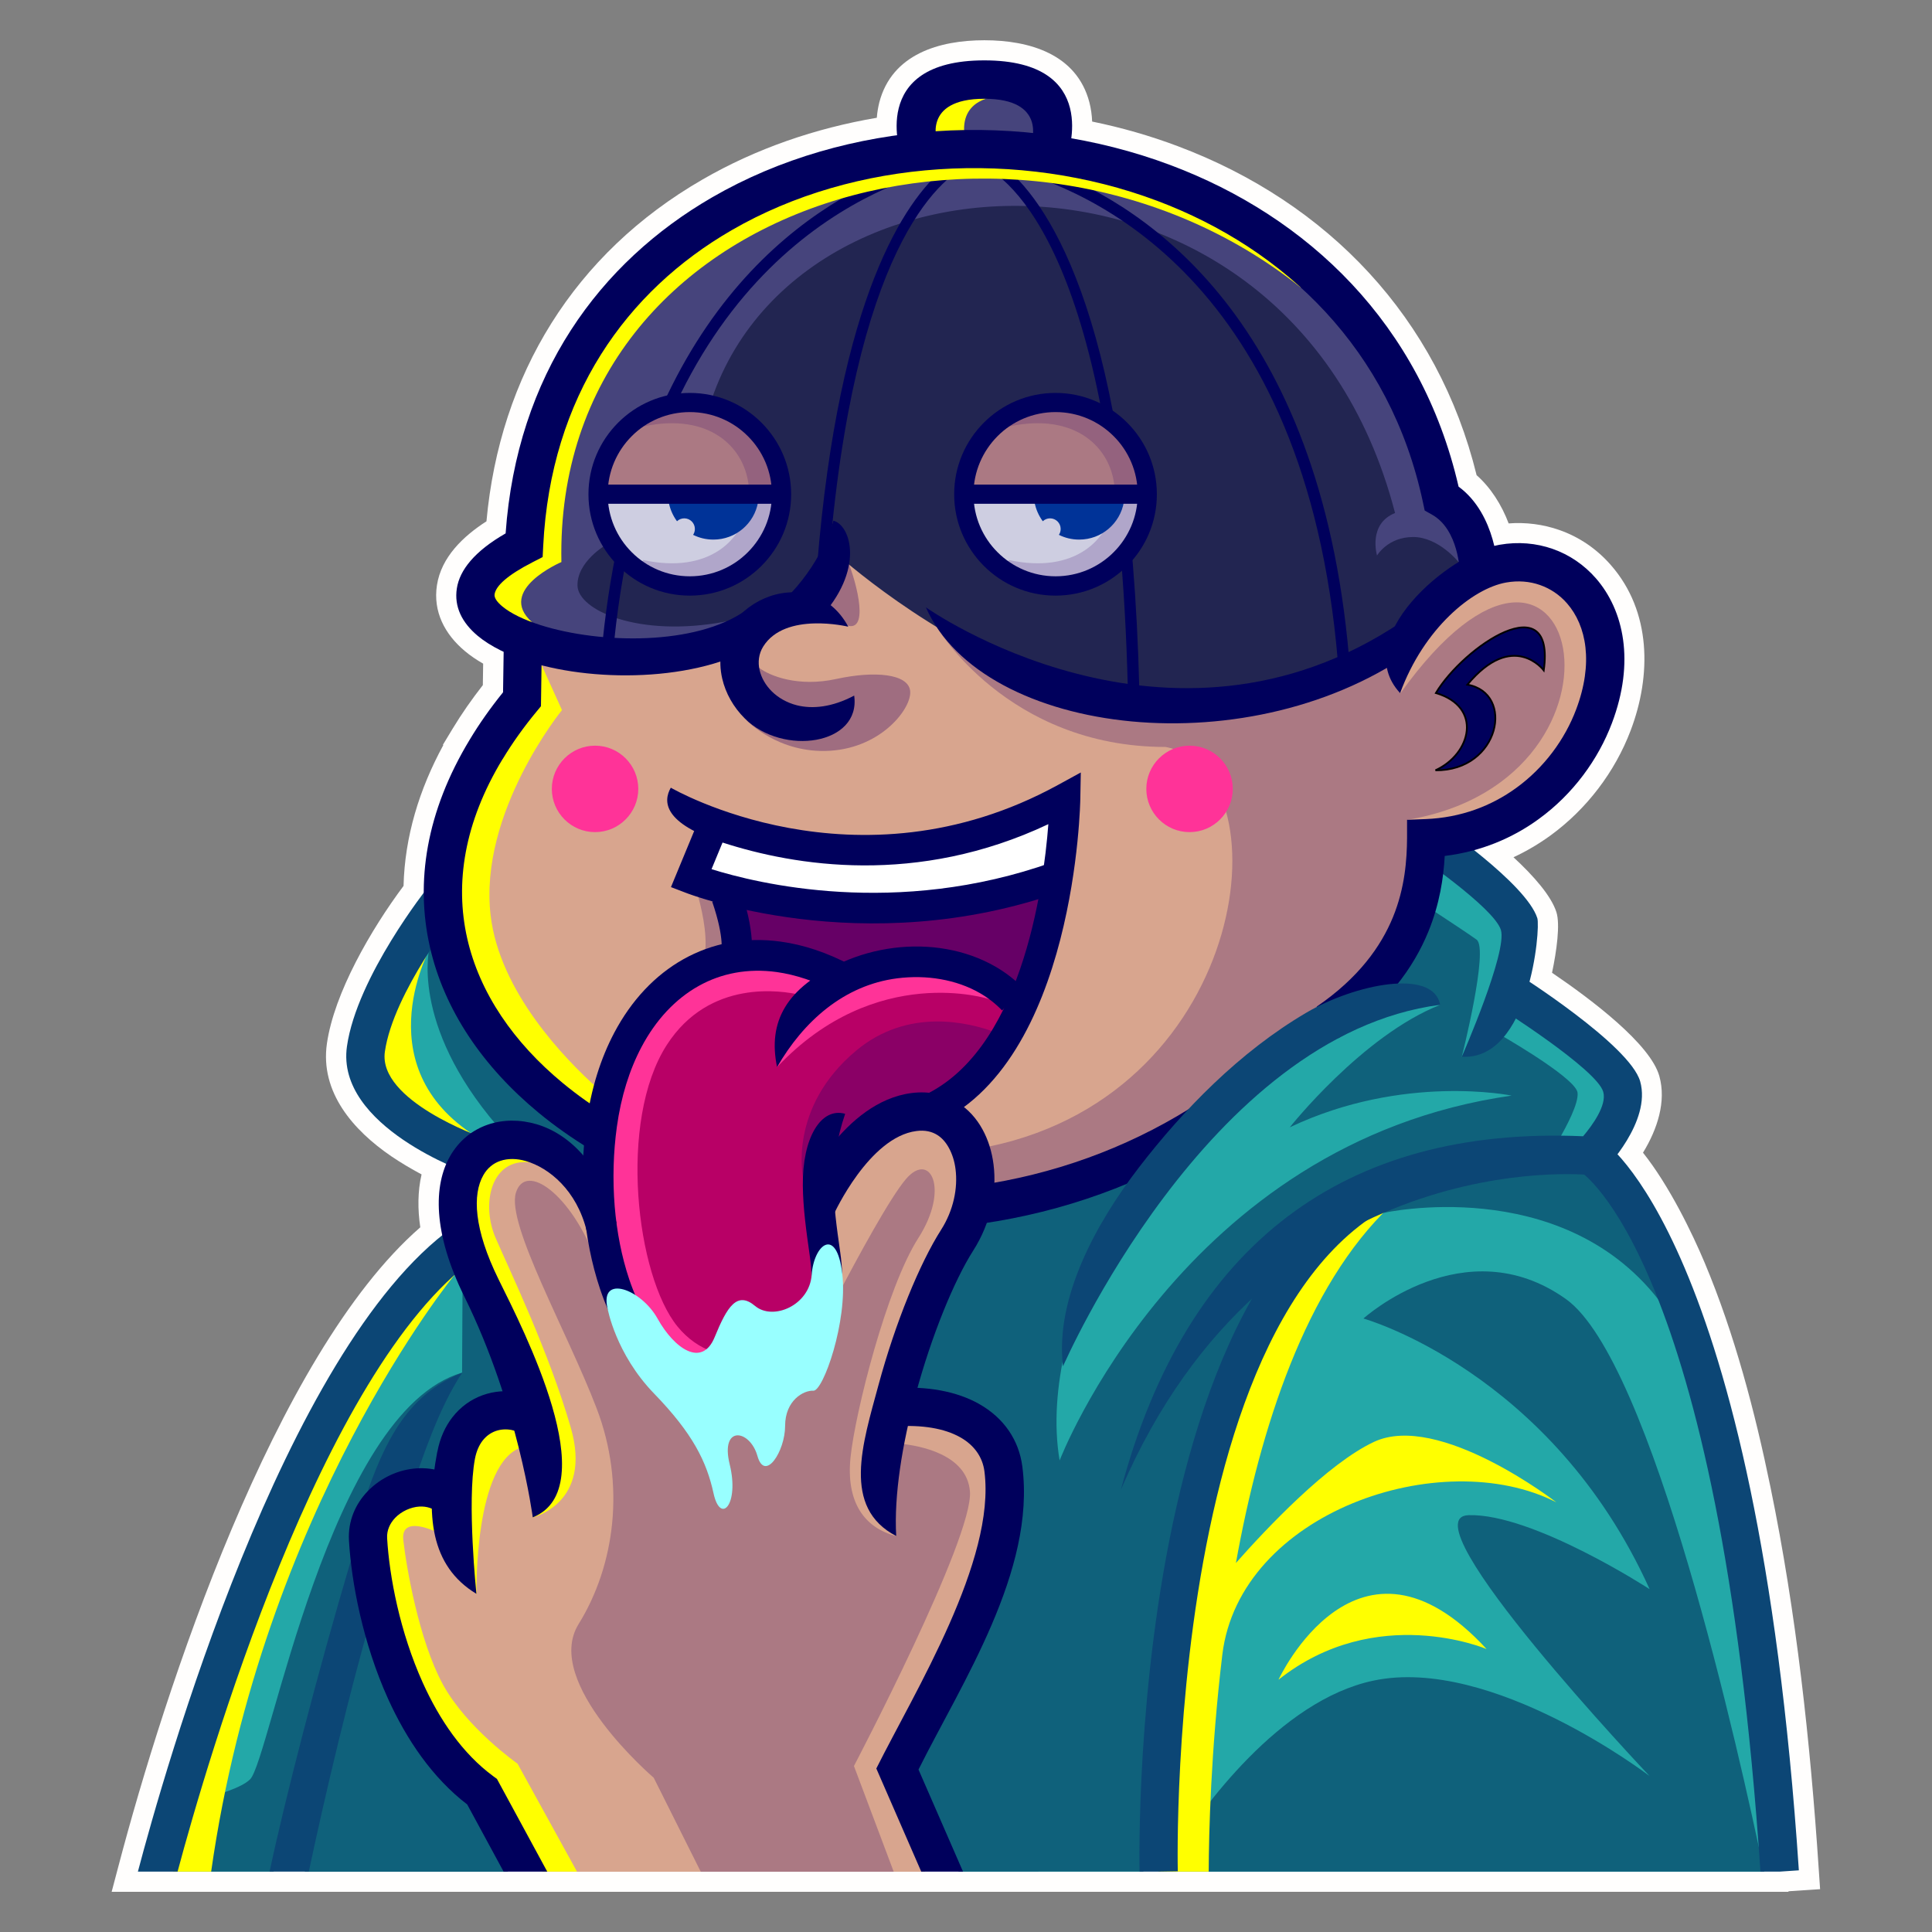
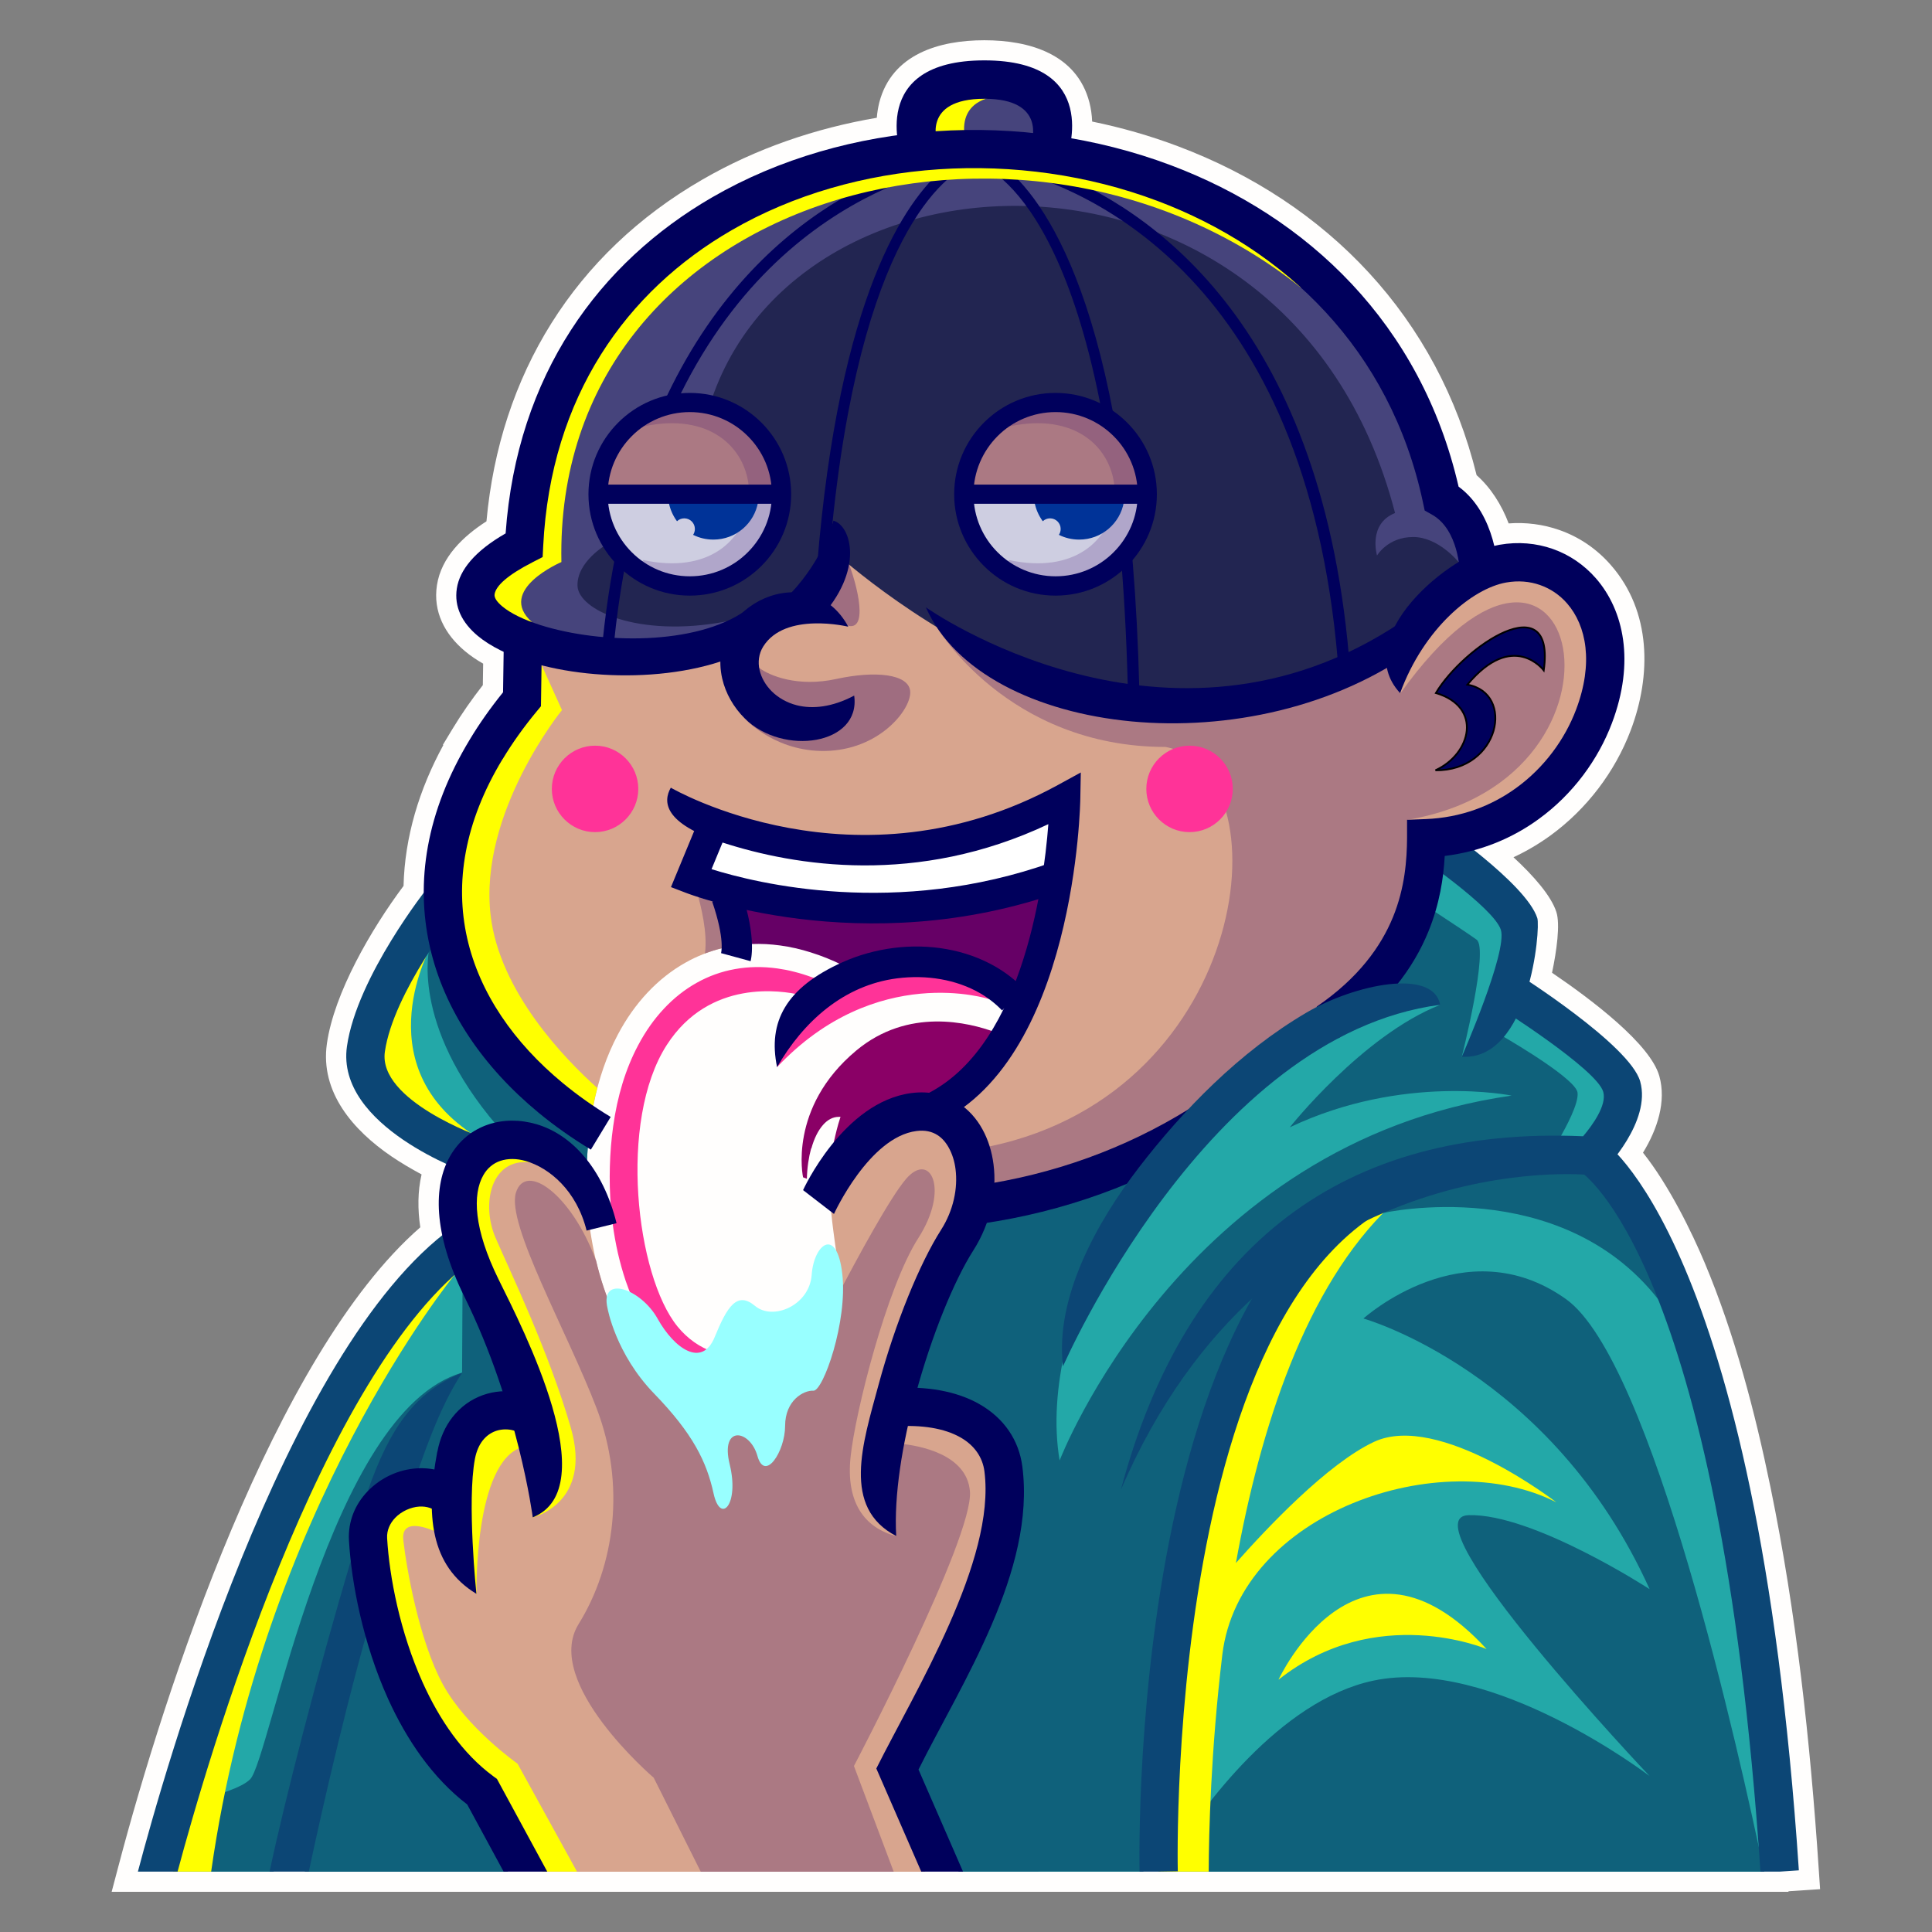
<svg xmlns="http://www.w3.org/2000/svg" id="Layer_2" viewBox="0 0 240 240">
  <rect x="0" y="0" width="240" height="240" fill="#808080" stroke="none" />
  <defs>
    <style>
      .cls-1 {
        fill: #9f6d80;
      }

      .cls-1, .cls-2, .cls-3, .cls-4, .cls-5, .cls-6, .cls-7, .cls-8, .cls-9, .cls-10, .cls-11, .cls-12, .cls-13, .cls-14, .cls-15, .cls-16, .cls-17, .cls-18, .cls-19, .cls-20, .cls-21, .cls-22, .cls-23 {
        fill-rule: evenodd;
      }

      .cls-2 {
        fill: #0f617b;
      }

      .cls-3 {
        fill: #cecee1;
      }

      .cls-4 {
        fill: #d8a58e;
      }

      .cls-5 {
        fill: #0c4675;
      }

      .cls-6 {
        fill: #fffefd;
      }

      .cls-24, .cls-13, .cls-22 {
        fill: #00005c;
      }

      .cls-7 {
        fill: #003398;
      }

      .cls-8 {
        fill: #fff;
      }

      .cls-9 {
        fill: #23a8a8;
      }

      .cls-10 {
        fill: #606;
      }

      .cls-11 {
        fill: #222551;
      }

      .cls-12 {
        fill: #b80066;
      }

      .cls-13 {
        stroke: #000;
        stroke-miterlimit: 22.93;
        stroke-width: .22px;
      }

      .cls-14 {
        fill: #8a0066;
      }

      .cls-15 {
        fill: #b0a6ca;
      }

      .cls-16 {
        fill: #94627e;
      }

      .cls-17 {
        fill: #98ffff;
      }

      .cls-18 {
        fill: #ab7983;
      }

      .cls-19 {
        fill: #ff3398;
      }

      .cls-20 {
        fill: #8447c3;
      }

      .cls-21 {
        fill: #46447c;
      }

      .cls-23 {
        fill: #ff0;
      }
    </style>
  </defs>
  <path class="cls-6" d="M108.92,14.63c.05-.66.16-1.3.31-1.91,1.57-6.02,7.48-7.72,13.05-7.72s11.48,1.7,13.05,7.72c.19.75.31,1.55.34,2.38,3.62.74,7.19,1.76,10.64,3.06,18.66,7.01,32.33,21.35,37.12,40.87,1.76,1.55,3.11,3.69,3.98,5.99,2.13-.16,4.28.11,6.3.82,2.49.87,4.68,2.38,6.41,4.37,5.02,5.74,5.04,13.69,2.45,20.52-1.96,5.18-5.49,9.8-9.97,13.06-1.45,1.05-2.99,1.96-4.59,2.7,2.51,2.32,4.68,4.79,5.33,6.81.49,1.52.03,4.84-.54,7.54,4.98,3.38,12.22,8.87,13.33,12.84.88,3.14-.24,6.59-2.03,9.51,3.28,4.12,6.11,9.99,7.66,13.67,3.72,8.86,6.25,18.51,8.18,27.9,3.2,15.55,4.94,31.6,5.99,47.43l.17,2.49-3.93.26v.07s-208.3,0-208.3,0l.83-3.14c5.73-21.78,19.32-63.57,37.51-79.41-.33-2.22-.33-4.46.16-6.57-1.33-.71-2.62-1.48-3.77-2.26-4.68-3.2-8.86-7.92-7.99-13.99.9-6.28,5.48-14.18,9.52-19.59.15-6.1,1.95-12,4.94-17.49l-.05-.04,1.19-1.97c1.14-1.89,2.41-3.7,3.77-5.44l.04-2.67c-.81-.46-1.58-.98-2.27-1.56-2.49-2.08-3.98-4.9-3.47-8.19.54-3.49,3.27-6.08,6.15-7.93,1.66-18.2,10.91-33.26,26.82-42.45,6.67-3.86,14.08-6.39,21.67-7.68Z" />
  <g>
    <path class="cls-4" d="M56.1,216.12c-1.58-2.09-2.9-4.43-4-6.86-1.31-2.91-2.3-5.93-3.02-8.82-.85-3.45-1.31-6.71-1.47-9.32-.03-.55.06-1.06.25-1.54.2-.5.5-.96.88-1.36.21-.22.45-.42.7-.6.26-.18.54-.34.83-.48.29-.13.59-.24.89-.32.3-.08.6-.13.9-.15.31-.02.61,0,.91.05.29.05.58.13.86.25l.28.12v.3c.07,2.21.46,4.21,1.31,5.93.71,1.45,1.76,2.7,3.19,3.74-.26-2.9-.92-11.48-.08-15.92.09-.49.23-.94.4-1.33.18-.43.4-.8.64-1.12.25-.32.53-.59.83-.81.31-.23.66-.41,1.01-.54.34-.13.71-.2,1.08-.23.37-.03.75,0,1.12.07.14.03.27.06.41.1l.26.08.07.26c.57,2.11,1.02,4.02,1.36,5.63.45,2.13.72,3.72.85,4.55,4.78-2.58,2.56-11.18-.4-18.55-1.51-3.76-3.22-7.21-4.32-9.42l-.32-.65c-1.49-3.01-2.31-5.57-2.63-7.7-.36-2.47-.04-4.37.72-5.72.28-.49.62-.9,1.01-1.22.41-.34.87-.6,1.36-.77.52-.18,1.08-.26,1.67-.26.58,0,1.19.1,1.79.27,1.66.49,3.47,1.58,4.98,3.31,1.26,1.44,2.31,3.32,2.89,5.68v.05c.19,1.25.42,2.48.7,3.7.28,1.19.61,2.36.99,3.49,1.22,3.62,2.93,6.5,4.9,8.68,2.17,2.4,4.67,3.96,7.21,4.75,1.12.35,2.25.55,3.36.6,1.13.06,2.24-.04,3.32-.27,1.09-.24,2.14-.62,3.12-1.13.97-.51,1.88-1.16,2.7-1.93,1.72-1.61,3.07-3.78,3.84-6.44.7-2.46.91-5.34.45-8.6l-.03-.21c-.11-.81-.23-1.6-.34-2.48-.11-.82-.2-1.63-.28-2.44v-.13s.05-.12.05-.12c.52-1.06,2.37-4.6,5.01-7.21,1.56-1.55,3.41-2.78,5.45-3.04.56-.07,1.09-.06,1.56.03.51.1.96.28,1.36.54.32.2.61.46.87.75.27.3.5.64.71,1.01.22.41.41.85.56,1.33.15.47.26.97.32,1.49.16,1.26.09,2.64-.24,4.02-.31,1.3-.85,2.6-1.63,3.83-1.32,2.07-2.75,4.98-4.12,8.37-1.32,3.27-2.57,6.97-3.6,10.77l-.34,1.25c-1.77,6.46-3.61,13.21,1.57,16.54-.05-1.7.04-3.53.24-5.44.25-2.4.69-4.94,1.26-7.48l.08-.38h.38c1.37,0,2.6.13,3.7.36,1.15.25,2.15.62,3,1.08.95.53,1.7,1.2,2.25,1.96.57.8.92,1.7,1.04,2.66,1.21,9.38-5.62,22.27-10.73,31.91-.97,1.84-1.88,3.55-2.65,5.08l5.58,12.79h-47.52l-6.07-11.2-.35-.26c-1.86-1.36-3.49-3.04-4.91-4.93Z" />
    <path class="cls-23" d="M56.1,216.12c-1.58-2.09-2.9-4.43-4-6.86-1.31-2.91-2.3-5.93-3.02-8.82-.85-3.45-1.31-6.71-1.47-9.32-.03-.55.06-1.06.25-1.54.2-.5.5-.96.88-1.36.21-.22.45-.42.7-.6.26-.18.54-.34.83-.48.29-.13.59-.24.89-.32.3-.08.6-.13.9-.15.31-.02.61,0,.91.05.29.05.58.13.86.25l.28.12v.3c.04,1.06.14,2.07.34,3.03,0,0-4.72-2.43-4.35.9.37,3.33,1.95,12.5,4.92,17.93,2.97,5.43,9.27,9.84,9.27,9.84l7.38,13.4h-4.24l-6.07-11.2-.35-.26c-1.86-1.36-3.49-3.04-4.91-4.93h0ZM58.58,197.04l.61.97s-.34-16.46,5.72-18.26c-.17-.68-.36-1.4-.56-2.13l-.07-.26-.26-.08c-.14-.04-.28-.07-.41-.1-.37-.07-.75-.09-1.12-.07-.37.03-.73.1-1.08.23-.35.13-.69.31-1.01.54-.3.22-.58.49-.83.81-.25.32-.46.69-.64,1.12-.17.4-.3.84-.4,1.33-.84,4.44-.18,13.02.08,15.92l-.04-.03h0ZM66.47,187.24c-.07.43-.17.85-.29,1.26,0,0,7.46-1.74,4.72-11.17-2.73-9.43-7.49-19.3-9.33-23.54-1.84-4.24-.57-9.92,4.23-9.4.47.05.64-.06.57-.29-.31-.13-.61-.24-.91-.33-.61-.18-1.21-.27-1.79-.27-.59,0-1.15.08-1.67.26-.5.17-.96.43-1.36.77-.39.33-.74.74-1.01,1.22-.77,1.35-1.09,3.25-.72,5.72.31,2.12,1.14,4.69,2.63,7.7l.32.65c1.1,2.21,2.81,5.66,4.32,9.42,2.96,7.37,5.18,15.96.4,18.55l-.09-.55Z" />
    <path class="cls-18" d="M74.03,156.52c.28,1.19.61,2.36.99,3.49,1.22,3.62,2.93,6.5,4.9,8.68,2.17,2.4,4.67,3.96,7.21,4.75,1.12.35,2.25.55,3.36.6,1.13.06,2.24-.04,3.32-.27,1.09-.24,2.14-.62,3.12-1.13.97-.51,1.88-1.16,2.7-1.93,1.72-1.61,3.07-3.78,3.84-6.44.3-1.06.51-2.19.62-3.4,2.48-4.73,6.5-12.15,8.48-14.44,3-3.46,5.42,1.27,1.5,7.38-3.92,6.11-7.84,21.67-8.41,27.2-.58,5.53,1.66,8.78,5.67,9.81,0,0-.22-.56-.52-1.37-.02-1.55.07-3.21.25-4.92.18-1.68.44-3.42.78-5.19,2.29.23,8.28,1.27,8.65,5.93.46,5.76-14.41,34.11-14.41,34.11l4.94,13.13h-23.97l-5.84-11.67s-13.83-11.82-9.34-19.08c4.5-7.26,5.88-17.29,2.25-26.8-3.63-9.51-11.24-22.89-10.03-26.8,1.22-3.91,6.93.28,9.92,8.37Z" />
    <path class="cls-20" d="M181.84,93.24c-.4.65-.92,1.25-1.55,1.78,1.9-.44,3.28-1.53,4.1-2.84.44-.7.72-1.47.84-2.23.11-.75.05-1.48-.17-2.13-.4-1.14-1.34-2.03-2.86-2.29l-.81-.14.53-.63c4.57-5.49,8.04-3.74,9.49-2.52.1-1.39-.08-2.36-.45-2.97-.35-.57-.89-.83-1.56-.85-.75-.02-1.66.23-2.63.69-2.77,1.3-5.94,4.15-7.66,6.73,1.14.42,1.98,1.01,2.57,1.7.71.83,1.03,1.81,1.04,2.81,0,.98-.3,1.98-.86,2.9Z" />
    <path class="cls-4" d="M141.74,141.57c-2.11,1.02-4.25,1.92-6.41,2.7-1.91.69-3.83,1.29-5.77,1.81-1.98.53-3.96.96-5.95,1.31l-.57.1.02-.58c.01-.37,0-.74-.01-1.11-.02-.37-.05-.73-.09-1.09-.1-.77-.26-1.51-.48-2.22-.22-.7-.5-1.36-.83-1.96-.29-.52-.62-1.01-.98-1.45-.36-.44-.76-.83-1.2-1.18l-.48-.39.49-.37c13.76-10.18,14.25-37.41,14.26-37.91l.04-2.46-2.15,1.18c-23.3,12.75-44.75,2.33-48.08.56-.19.49-.26,1.06-.04,1.64.31.82,1.17,1.73,2.95,2.66l.39.2-2.86,6.91c.41.16,1.02.35,1.4.54.18.07,1.32.5,3.28,1.06l1.47.42-1.05.36c.32.97.54,1.81.7,2.53.24,1.08.33,1.89.34,2.46v.39s-.37.09-.37.09c-.8.19-1.59.44-2.37.75-.77.3-1.53.66-2.25,1.07-1.71.96-3.29,2.21-4.7,3.71-1.41,1.5-2.66,3.26-3.7,5.24-.67,1.27-1.27,2.64-1.77,4.09-.5,1.43-.91,2.95-1.23,4.55l-.14.71-.6-.41c-.6-.42-1.18-.83-1.73-1.25-.55-.41-1.1-.85-1.65-1.31-3.13-2.58-5.79-5.47-7.85-8.59-2-3.02-3.43-6.27-4.2-9.69-.8-3.56-.88-7.31-.1-11.21.73-3.68,2.22-7.49,4.57-11.37l.14-.23h0c.57-.93,1.18-1.85,1.85-2.79.71-.99,1.47-1.98,2.29-2.97l.42-.51.08-5.55.59.15c3.36.87,7.3,1.31,11.26,1.23,3.7-.08,7.42-.61,10.69-1.68l.63-.21v.67c-.02.32,0,.66.04,1.01.04.34.09.68.17,1.02.2.86.53,1.71.98,2.5.45.79,1.02,1.54,1.69,2.21,1.55,1.54,3.67,2.39,5.75,2.61,1.41.15,2.8,0,3.97-.43,1.14-.41,2.07-1.08,2.61-2,.32-.55.51-1.2.51-1.95-1.12.53-2.19.86-3.19,1.03-1.33.22-2.55.16-3.63-.11-.65-.16-1.26-.41-1.81-.71-.58-.32-1.09-.71-1.52-1.14-.41-.41-.76-.86-1.04-1.34-.28-.49-.48-1-.6-1.52-.13-.57-.16-1.15-.07-1.71.08-.54.27-1.07.58-1.57,2.25-3.65,7.69-3.26,10.01-2.9-.13-.18-.25-.35-.39-.51-.35-.42-.73-.8-1.13-1.11l-.36-.28.27-.37c1.08-1.47,1.72-2.88,2.05-4.15.35-1.35.34-2.54.11-3.49-.22-.9-.63-1.57-1.1-1.91l-.03-.02c-.44,1.36-1.86,5.05-5.14,8.57l-.14.15h-.2c-1.01.02-2.03.24-2.99.63-.97.39-1.88.95-2.67,1.66l-.05.04c-2.94,1.98-7.08,3.01-11.42,3.29-4.93.32-10.15-.31-14.19-1.58-1.06-.33-2.02-.71-2.85-1.11-.82-.4-1.53-.84-2.09-1.3-.38-.31-.67-.63-.86-.93-.22-.35-.32-.69-.27-1.02.1-.65.58-1.37,1.49-2.14.8-.67,1.95-1.41,3.5-2.2l.98-.5.05-1.1c.45-8.98,2.87-16.69,6.7-23.12,4.19-7.03,10.08-12.52,16.93-16.48,3.82-2.21,7.95-3.95,12.27-5.22,4.41-1.3,9.01-2.1,13.67-2.41,4.65-.31,9.35-.13,13.98.54,4.57.66,9.07,1.8,13.37,3.41,8.34,3.13,15.93,8.07,21.87,14.8,5.43,6.15,9.47,13.81,11.42,22.97l.18.83.75.42c1.03.58,1.77,1.45,2.3,2.4.74,1.32,1.08,2.79,1.24,3.81l.05.31-.27.17c-1.61.99-3.23,2.25-4.64,3.66-1.28,1.28-2.37,2.69-3.12,4.14l-.06.11-.11.07c-25.19,16.27-50.94,2.52-57.3-1.39l.03.04c3.61,6.21,11.55,10.34,20.99,11.86,9.49,1.54,20.46.45,30.09-3.78,1.61-.71,3.19-1.5,4.72-2.39l.58-.34.13.66c.1.52.27,1.03.53,1.52.14.27.31.53.5.79,1.37-3.43,3.3-6.29,5.38-8.46,2.62-2.74,5.51-4.41,7.87-4.82.77-.14,1.53-.17,2.26-.12.75.06,1.48.21,2.17.45.68.24,1.33.57,1.93.98.59.41,1.14.89,1.63,1.45,1.33,1.52,2.22,3.59,2.43,6.08.19,2.22-.16,4.78-1.23,7.58-.73,1.92-1.76,3.8-3.09,5.53-1.26,1.64-2.77,3.15-4.52,4.42-1.62,1.18-3.44,2.15-5.45,2.84-1.87.64-3.9,1.04-6.09,1.12l-1.82.07v1.82c-.02,1.34-.08,2.9-.33,4.58-.25,1.69-.69,3.52-1.46,5.4-.76,1.87-1.86,3.81-3.43,5.73-1.48,1.82-3.39,3.62-5.83,5.34l.05.08-1.12.58-.61.35c-2.6,1.52-5.07,3.28-7.41,5.19-2.58,2.11-4.98,4.4-7.21,6.78l-.04.04-.06.03c-2,1.23-4.03,2.34-6.09,3.33Z" />
    <path class="cls-23" d="M74.19,135.17c-.17.65-.32,1.32-.46,2.01l-.14.71-.6-.41c-.6-.42-1.18-.83-1.73-1.25-.55-.41-1.1-.85-1.65-1.31-3.13-2.58-5.79-5.47-7.85-8.59-2-3.02-3.43-6.27-4.2-9.69-.8-3.56-.88-7.31-.1-11.21.73-3.68,2.22-7.49,4.57-11.37l.14-.23h0c.57-.93,1.18-1.85,1.85-2.79.71-.99,1.47-1.98,2.29-2.97l.42-.51.07-4.82.48-.12,2.53,5.59s-10.38,12.74-8.86,25.53c1.12,9.43,9.13,17.73,13.26,21.43Z" />
    <path class="cls-18" d="M141.74,141.57c-2.11,1.02-4.25,1.92-6.41,2.7-1.91.69-3.83,1.29-5.77,1.81-1.98.53-3.96.96-5.95,1.31l-.57.1.02-.58c.01-.37,0-.74-.01-1.11-.02-.37-.05-.73-.09-1.09-.05-.36-.11-.71-.18-1.06l.17-1.24c32.68-6.86,36.81-46.87,21.83-49.62-19.69,0-28.45-14.95-28.45-14.95.25.09.49.16.74.24,3.9,5.53,11.4,9.21,20.2,10.63,9.49,1.54,20.46.45,30.09-3.78,1.61-.71,3.19-1.5,4.72-2.39l.58-.34.13.66c.1.52.27,1.03.53,1.52.11.2.23.41.37.61.08.37.18.74.29,1.11,22.05-30.76,31.49,10.62.86,15.74l.54.46h-.06s-.01,1.82-.01,1.82c0,1.34-.07,2.9-.32,4.58-.25,1.69-.69,3.52-1.46,5.4-.76,1.87-1.86,3.81-3.43,5.73-1.48,1.82-3.39,3.62-5.83,5.34l.05.08-1.12.58-.61.35c-2.6,1.52-5.07,3.28-7.41,5.19-2.58,2.11-4.98,4.4-7.21,6.78l-.04.04-.06.03c-2,1.23-4.03,2.34-6.09,3.33h0ZM86.61,110.89c.53.18,1.21.39,2.05.63l1.47.42-1.05.36c.32.97.54,1.81.7,2.53.24,1.08.33,1.89.34,2.46v.39s-.37.09-.37.09c-.74.18-1.46.4-2.18.67.35-2.54-.51-5.96-.97-7.55h0ZM178.98,64.11c-17.67,7.79-40.09,19.18-59.06,14.77,9.71,5.03,31.66,13.26,53.28-.46.56-6.71,3.98-11.47,3.98-11.47,0,0,1.38-.29,3.47-.66-.06-.12-.12-.24-.19-.36-.38-.67-.86-1.31-1.48-1.83Z" />
    <path class="cls-1" d="M104.12,77.14l.29.04c-.13-.18-.25-.35-.39-.51-.35-.42-.73-.8-1.13-1.11l-.36-.28.27-.37c1.08-1.47,1.72-2.88,2.05-4.15.03-.13.06-.26.09-.38l.54-.26c1.26,3.32,2.66,9.7-1.36,7.02h0ZM92.76,89.49s3.92,4.18,10.38,3.77c6.46-.41,10.19-5.37,9.92-7.46-.27-2.09-4.37-2.5-9.15-1.46-4.78,1.05-8.31-.39-9.61-1.38-1.31-.99-3.72,2.53-1.54,6.52h0ZM99.34,73.18c-.21.24-.42.49-.65.73l-.14.15h-.2c-.23,0-.46.02-.69.05.42-.25,1.01-.57,1.68-.92Z" />
    <path class="cls-11" d="M105.05,69.76c.13-.94.08-1.79-.09-2.49-.22-.9-.63-1.57-1.1-1.91l-.03-.02c-.44,1.36-1.86,5.05-5.14,8.57l-.14.15h-.2c-1.01.02-2.03.24-2.99.63-.97.39-1.88.95-2.67,1.66l-.05.04c-2.94,1.98-7.08,3.01-11.42,3.29-4.93.32-10.15-.31-14.19-1.58-1.06-.33-2.02-.71-2.85-1.11-.82-.4-1.53-.84-2.09-1.3-.38-.31-.67-.63-.86-.93-.22-.35-.32-.69-.27-1.02.1-.65.58-1.37,1.49-2.14.8-.67,1.95-1.41,3.5-2.2l.98-.5.05-1.1c.45-8.98,2.87-16.69,6.7-23.12,4.19-7.03,10.08-12.52,16.93-16.48,3.82-2.21,7.95-3.95,12.27-5.22,4.41-1.3,9.01-2.1,13.67-2.41,4.65-.31,9.35-.13,13.98.54,4.57.66,9.07,1.8,13.37,3.41,8.34,3.13,15.93,8.07,21.87,14.8,5.43,6.15,9.47,13.81,11.42,22.97l.18.83.75.42c1.03.58,1.77,1.45,2.3,2.4.74,1.32,1.08,2.79,1.24,3.81l.05.31-.27.17c-1.61.99-3.23,2.25-4.64,3.66-1.28,1.28-2.37,2.69-3.12,4.14l-.06.11-.11.07c-25.19,16.27-50.94,2.52-57.3-1.39l.03.04c.32.55.67,1.07,1.05,1.59-5.66-3.36-10.07-6.84-12.26-8.68h0ZM124.37,11.95c.67.11,1.24.27,1.73.46,1.18.48,1.88,1.19,2.27,1.94.39.75.48,1.53.45,2.17l-.02.51-.5-.05c-1.99-.21-3.99-.33-5.98-.37-1.99-.04-3.99.01-5.98.14l-.58.04v-.51c0-.63.12-1.38.53-2.08.4-.7,1.08-1.35,2.19-1.8.48-.19,1.05-.35,1.73-.46.62-.1,1.31-.15,2.09-.15s1.47.05,2.09.15Z" />
    <path class="cls-21" d="M91.45,77.1c-2.82,1.52-6.45,2.33-10.23,2.58-4.93.32-10.15-.31-14.19-1.58-1.06-.33-2.02-.71-2.85-1.11-.82-.4-1.53-.84-2.09-1.3-.38-.31-.67-.63-.86-.93-.22-.35-.32-.69-.27-1.02.1-.65.58-1.37,1.49-2.14.8-.67,1.95-1.41,3.5-2.2l.98-.5.05-1.1c.45-8.98,2.87-16.69,6.7-23.12,4.19-7.03,10.08-12.52,16.93-16.48,3.82-2.21,7.95-3.95,12.27-5.22,4.41-1.3,9.01-2.1,13.67-2.41,4.65-.31,9.35-.13,13.98.54,4.57.66,9.07,1.8,13.37,3.41,8.34,3.13,15.93,8.07,21.87,14.8,5.43,6.15,9.47,13.81,11.42,22.97l.18.83.75.42c1.03.58,1.77,1.45,2.3,2.4.68,1.2,1.02,2.52,1.19,3.52l-.42.36s-2.48-3.11-5.64-3.11-4.49,2.3-4.49,2.3c0,0-1.17-3.92,2.24-5.28-13.48-52.12-81.85-47.31-86.5-6.92l-11.51,10.87s-3.64,2.09-3.55,5.09c.09,3,7.49,6.47,18.3,4.46.49-.09.94-.14,1.37-.14h0ZM124.37,11.95c-.62-.1-1.31-.15-2.09-.15s-1.47.05-2.09.15c-.67.11-1.24.27-1.73.46-1.11.45-1.79,1.1-2.19,1.8-.4.7-.53,1.44-.53,2.08v.51l.58-.04c1.99-.13,3.99-.18,5.98-.14,1.99.04,3.99.16,5.98.37l.5.05.02-.51c.03-.64-.05-1.42-.45-2.17-.39-.75-1.09-1.46-2.27-1.94-.48-.19-1.05-.35-1.73-.46Z" />
    <path class="cls-22" d="M103.2,67c-.39.9-.94,2.02-1.69,3.23,2.71-33.47,10.93-45.26,15.77-49.35-10.04,2.51-36.3,13.38-40.99,58.82-.48-.03-.95-.06-1.42-.1,4.15-40.28,25.06-53.99,37.28-58.59,1.47-.2,2.95-.35,4.44-.45,1.3-.09,2.6-.14,3.91-.15-3,1.32-13.73,8.65-17.29,46.59h0ZM121.76,20.41c2.82.03,5.65.24,8.44.63,12.43,4.71,33.71,18.81,37.37,60.48-.46.22-.92.42-1.38.62-3.99-47.49-31-58.71-41.22-61.26,5.53,4.67,15.43,19.34,16.56,64.75-.48-.05-.96-.12-1.43-.18-1.35-54.11-14.9-63.51-18.34-65.03Z" />
-     <path class="cls-12" d="M100.76,142.67c-.36,1.3-.55,2.85-.54,4.58v.58c.08,2.65.45,5.26.84,8.02l.03.21c.39,2.75.24,5.16-.3,7.2-.6,2.25-1.7,4.06-3.1,5.37-.63.59-1.34,1.09-2.08,1.48-.76.4-1.56.69-2.39.87-.84.18-1.72.25-2.61.21-.87-.04-1.76-.2-2.64-.47-2.14-.67-4.25-2.02-6.1-4.12-1.65-1.88-3.09-4.37-4.15-7.5-.37-1.11-.69-2.26-.96-3.42-.27-1.2-.49-2.42-.65-3.65l-.12-1.05-.1-1.07c-.14-1.66-.18-3.34-.13-5.01.05-1.7.18-3.37.41-4.98.26-1.89.65-3.67,1.16-5.34.52-1.7,1.17-3.28,1.93-4.71.91-1.73,1.99-3.26,3.21-4.56,1.22-1.31,2.59-2.39,4.07-3.22,1.48-.83,3.08-1.41,4.78-1.71,1.66-.3,3.41-.33,5.23-.08.7.1,1.41.23,2.13.42.71.18,1.43.4,2.16.67l.84.3-.72.53c-1.85,1.36-3.06,2.88-3.69,4.58-.5,1.36-.64,2.83-.46,4.44,1.65-2.59,3.68-4.9,6.07-6.67,2.46-1.82,5.31-3.07,8.54-3.48,1.89-.24,3.8-.2,5.62.12,1.78.32,3.47.91,4.97,1.78.53.3,1.03.65,1.51,1.02.35.27.68.56.99.86l1.78-1.69-1.16,2.37c-1.16,2.36-2.55,4.57-4.22,6.45-1.51,1.7-3.24,3.13-5.23,4.18l-.13.07h-.14c-.33-.05-.68-.07-1.02-.06-.34,0-.69.03-1.05.08-1.62.21-3.11.79-4.46,1.59-1.64.98-3.08,2.28-4.28,3.62l-1.22,1.37.41-1.79c.11-.47.23-.94.36-1.4.08-.29.18-.6.28-.91h-.22c-.72,0-1.39.36-1.95,1-.61.69-1.11,1.69-1.45,2.93Z" />
    <path class="cls-14" d="M100.76,142.67c-.3,1.09-.49,2.36-.53,3.76l-.47-.18s-1.9-8.65,6.61-15.75c6.43-5.36,13.96-3.5,17.27-2.27-.82,1.35-1.73,2.61-2.75,3.76-1.51,1.7-3.24,3.13-5.23,4.18l-.13.07h-.14c-.33-.05-.68-.07-1.02-.06-.34,0-.69.03-1.05.08-1.62.21-3.11.79-4.46,1.59-1.64.98-3.08,2.28-4.28,3.62l-1.22,1.37.41-1.79c.11-.47.23-.94.36-1.4.08-.29.18-.6.28-.91h-.22c-.72,0-1.39.36-1.95,1-.61.69-1.11,1.69-1.45,2.93Z" />
    <path class="cls-19" d="M101.2,161.08c-.09.77-.23,1.5-.41,2.18-.6,2.25-1.7,4.06-3.1,5.37-.63.59-1.34,1.09-2.08,1.48-.76.4-1.56.69-2.39.87-.84.18-1.72.25-2.61.21-.87-.04-1.76-.2-2.64-.47-2.14-.67-4.25-2.02-6.1-4.12-1.65-1.88-3.09-4.37-4.15-7.5-.37-1.11-.69-2.26-.96-3.42-.27-1.2-.49-2.42-.65-3.65l-.12-1.05-.1-1.07c-.14-1.66-.18-3.34-.13-5.01.05-1.7.18-3.37.41-4.98.26-1.89.65-3.67,1.16-5.34.52-1.7,1.17-3.28,1.93-4.71.91-1.73,1.99-3.26,3.21-4.56,1.22-1.31,2.59-2.39,4.07-3.22,1.48-.83,3.08-1.41,4.78-1.71,1.66-.3,3.41-.33,5.23-.08.7.1,1.41.23,2.13.42.71.18,1.43.4,2.16.67l.84.3-.72.53c-.59.43-1.12.89-1.58,1.36-2.18-.51-11.24-2.03-16.55,6.23-6.07,9.43-3.8,28.68,1.33,34.97,5.13,6.29,14.29,3.86,16.41-2.58.17-.51.39-.86.65-1.09h0ZM96.81,131.19c-.19.82-.28,1.37-.28,1.37,12.3-13.06,26.36-8.44,26.36-8.44l-.25-.75c-.22-.14-.44-.28-.66-.41-1.51-.87-3.2-1.46-4.97-1.78-1.82-.33-3.73-.36-5.62-.12-3.23.41-6.08,1.67-8.54,3.48-2.39,1.77-4.41,4.07-6.06,6.65Z" />
    <path class="cls-9" d="M58.62,128.48c2.27,3.42,5.17,6.57,8.57,9.38.87.72,1.77,1.41,2.71,2.08.93.67,1.9,1.32,2.91,1.96l.24.15c-.07.9-.12,1.81-.17,2.71l-.77-.89c-.81-.94-1.69-1.72-2.62-2.35-.95-.63-1.94-1.1-2.96-1.4-1-.29-2-.44-2.97-.43-.96,0-1.91.16-2.79.46-.36.12-.71.27-1.04.43-.33.16-.65.35-.95.56l-.21.15-.24-.1c-1.62-.67-4.51-1.99-6.92-3.76-2.49-1.84-4.45-4.18-4.07-6.85.3-2.12,1.15-4.44,2.22-6.68,1.06-2.22,2.34-4.37,3.51-6.18l.6-.93.26,1.08c.9,3.75,2.5,7.31,4.68,10.6h0ZM143.44,206.35c-1.64,14.36-1.41,25.58-1.4,26.14h0s-22.93.01-22.93.01c-1.85-4.23-3.7-8.46-5.53-12.69l.1-.2c.92-1.85,1.95-3.78,3.02-5.77,5.16-9.68,11.2-21,9.84-31.59-.2-1.57-.75-3.03-1.64-4.31-.86-1.24-2.05-2.31-3.57-3.15-.98-.55-2.1-.99-3.36-1.32-1.21-.31-2.55-.51-4.02-.58l-.6-.03.16-.57c.97-3.47,2.12-6.81,3.31-9.74,1.23-3.03,2.51-5.62,3.69-7.47.34-.53.64-1.07.91-1.62.27-.57.52-1.14.72-1.71l.1-.27.28-.04c2.39-.37,4.79-.85,7.17-1.45,2.33-.59,4.65-1.3,6.94-2.13.53-.19,1.06-.39,1.59-.6.51-.2,1.04-.41,1.58-.63l1.53-.64-.96,1.35c-2.57,3.6-4.96,7.72-6.44,11.96-.99,2.84-1.58,5.74-1.53,8.56,3.09-6.43,15.13-29.47,33.62-39.29l.38-.2c1.94-1.01,3.96-1.87,6.03-2.55,1.9-.62,3.85-1.09,5.86-1.39-.23-.55-.64-.95-1.2-1.24-.86-.43-2.04-.59-3.4-.54l-1.03.04.64-.81c.84-1.06,1.55-2.12,2.16-3.18.61-1.06,1.12-2.12,1.55-3.15.51-1.24.89-2.46,1.18-3.64.29-1.17.49-2.31.62-3.39l.1-.82.66.49c1.45,1.09,3.12,2.41,4.5,3.68,1.42,1.3,2.54,2.55,2.84,3.48.8,2.49-3.43,12.72-4.58,15.44,1.04-.07,1.95-.42,2.75-.99,1.15-.81,2.08-2.06,2.83-3.51l.24-.47.44.29c1.81,1.21,4.4,2.98,6.59,4.7,2.26,1.77,4.13,3.53,4.45,4.66.28.99-.11,2.17-.7,3.27-.57,1.05-1.33,2.03-1.89,2.69l-.15.18h-.23c-14.76-.65-27.02,2.69-36.57,9.99-8.18,6.25-14.4,15.43-18.54,27.51,1.42-2.7,2.92-5.18,4.49-7.47,2.88-4.19,5.98-7.73,9.19-10.7l2.25-2.09-1.52,2.67c-7.39,13.02-10.88,30.47-12.51,44.81h0ZM145.83,232c-.63.01-1.27.03-1.9.03v.48h75.24v-.03c-2.31-34.48-7.11-55.59-11.67-68.37-4.59-12.86-8.99-17.37-10.4-18.56l-.12-.1h-.16c-1.43-.09-5.05-.19-9.9.5-4.84.69-10.93,2.17-17.32,5.23l-.07.04c-23.92,17.08-23.77,74.98-23.69,80.79h0ZM41.35,217.19c1.08-4.44,2.29-9.2,3.61-13.99l.46-1.64.46,1.64c.37,1.31.79,2.63,1.26,3.95.44,1.23.94,2.46,1.49,3.68,1.19,2.63,2.63,5.17,4.35,7.47,1.54,2.06,3.32,3.93,5.35,5.49l.08.06c1.56,2.89,3.13,5.77,4.69,8.65h-25.23l.02-.1c.88-4.11,2.05-9.38,3.46-15.22h0ZM38.32,214.56c1.74-6.66,3.73-13.88,5.7-20.51l.03-.09v-.09c-.06-.43-.1-.86-.14-1.29-.04-.45-.07-.86-.09-1.23-.06-1.09.11-2.13.47-3.07.38-1.01.98-1.92,1.72-2.69l.07-.08.03-.1c1.34-3.82,2.77-6.86,4.59-9.23,1.5-1.95,3.26-3.45,5.47-4.58-.82,1.4-1.54,2.89-2.21,4.42-.88,2.03-1.66,4.13-2.39,6.2l-.23.66.7-.02c.3-.01.61,0,.93.02.31.02.61.07.9.12l.49.1.23-1.57.19-1.1c.15-.8.38-1.54.67-2.2.3-.7.68-1.32,1.1-1.87.48-.62,1.02-1.14,1.6-1.56.61-.44,1.27-.79,1.96-1.04.37-.13.75-.24,1.14-.31.39-.08.79-.13,1.18-.14l.62-.03-.19-.59c-.6-1.85-1.3-3.79-2.09-5.79-.79-1.99-1.69-4.02-2.68-6.04-.22-.45-.44-.9-.64-1.35-.2-.45-.39-.89-.56-1.32l-.25-.63-.5.45c-6.77,6.06-12.84,16.26-17.98,27.31-8.48,18.27-14.4,38.91-16.58,47.05l-.03.12h12.42c.95-4.47,2.5-10.9,4.34-17.94Z" />
    <path class="cls-2" d="M219.13,232.5c-2.96-14.23-13.87-63.49-24.61-71.13-12.58-8.95-25.15,2.42-25.15,2.42,0,0,23.31,6.53,35.55,33.62,0,0-14.51-9.43-22.49-9.19s22.49,32.41,22.49,32.41c0,0-19.59-15-34.34-11.85-11.66,2.48-21.24,15.85-24.74,21.35,0,.84,0,1.48,0,1.87l-1.17.02c-.18.31-.28.48-.28.48h74.74ZM171.85,150.67c.33-.34.68-.66,1.07-.96,5.16-2.09,10.01-3.19,14.01-3.76,4.85-.69,8.46-.59,9.9-.51h.16s.12.11.12.11c1.35,1.14,5.46,5.34,9.84,17.04-.31-.37-.63-.76-.96-1.18-12.26-15.64-34.13-10.74-34.13-10.74Z" />
    <path class="cls-23" d="M150.15,232.5c.02-4.79.26-15.01,1.69-26.94,2.13-17.66,27.22-26.21,41.49-18.94,0,0-14.59-11.29-22.66-7.5-5.77,2.71-13.31,10.71-17.14,15.04,3.01-16.7,8.65-34.38,19.22-44.39l-.29.12c-.82.36-3.31,1.57-6.42,4.25-20.43,19.93-20.29,72.35-20.22,77.85-.63.01-1.27.03-1.9.03v.48h6.22ZM184.67,204.85s-13.71-5.83-25.85,3.81c0,0,9.8-21.23,25.85-3.81Z" />
    <path class="cls-2" d="M58.62,128.48c2.27,3.42,5.17,6.57,8.57,9.38.87.72,1.77,1.41,2.71,2.08.93.67,1.9,1.32,2.91,1.96l.24.15c-.07.9-.12,1.81-.17,2.71l-.77-.89c-.81-.94-1.69-1.72-2.62-2.35-.95-.63-1.94-1.1-2.96-1.4-1-.29-2-.44-2.97-.43-.61,0-1.2.07-1.78.19-10.98-12.8-8.4-22.31-8.4-22.31l.44-.21.12.51c.9,3.75,2.5,7.31,4.68,10.6h0ZM24.04,223.71c3.06-.72,6-1.64,7.03-2.68,2.46-2.46,9.82-45.73,26.33-50.51l.06-11.01c.2.44.41.89.64,1.35,1,2.02,1.89,4.05,2.68,6.04.8,2,1.49,3.94,2.09,5.79l.19.59-.62.03c-.39.02-.78.07-1.18.14-.39.08-.77.18-1.14.31-.69.25-1.36.6-1.96,1.04-.58.43-1.13.95-1.6,1.56-.42.55-.8,1.17-1.1,1.87-.29.67-.52,1.4-.67,2.2l-.19,1.1-.23,1.57-.49-.1c-.29-.06-.6-.1-.9-.12-.32-.03-.63-.03-.93-.02l-.7.02.23-.66c.73-2.07,1.51-4.17,2.39-6.2.67-1.53,1.39-3.02,2.21-4.42-2.21,1.13-3.98,2.63-5.47,4.58-1.82,2.37-3.25,5.41-4.59,9.23l-.03.1-.07.08c-.74.77-1.34,1.68-1.72,2.69-.36.94-.53,1.97-.47,3.07.02.38.05.79.09,1.23.04.43.08.86.13,1.29v.09s-.02.09-.02.09c-1.97,6.63-3.97,13.85-5.7,20.51-1.84,7.04-3.4,13.47-4.34,17.94h-12.42l.03-.12c.57-2.12,1.39-5.1,2.45-8.66h0ZM41.35,217.19c-1.41,5.83-2.58,11.1-3.46,15.22l-.02.1h25.23c-1.57-2.88-3.14-5.77-4.69-8.65l-.08-.06c-2.03-1.56-3.8-3.43-5.35-5.49-1.72-2.3-3.16-4.84-4.35-7.47-.55-1.22-1.05-2.45-1.49-3.68-.47-1.31-.89-2.64-1.26-3.95l-.46-1.64-.46,1.64c-1.32,4.79-2.54,9.55-3.61,13.99h0ZM177.88,113.01c2.56,1.68,4.9,3.24,5.55,3.72,1.55,1.14-1.84,14.54-1.84,14.54l.75-.54-.03.06c1.04-.07,1.95-.42,2.75-.99.48-.34.93-.76,1.34-1.24,2.12,1.23,9.38,5.56,9.57,7.18.15,1.33-1.38,4.2-2.31,5.8-13.44-.1-24.69,3.27-33.6,10.08-8.18,6.25-14.4,15.43-18.54,27.51,1.42-2.7,2.92-5.18,4.49-7.47,2.88-4.19,5.98-7.73,9.19-10.7l2.25-2.09-1.52,2.67c-7.39,13.02-10.88,30.47-12.51,44.81-1.64,14.36-1.41,25.58-1.4,26.14h0s-22.93.01-22.93.01c-1.85-4.23-3.7-8.46-5.53-12.69l.1-.2c.92-1.85,1.95-3.78,3.02-5.77,5.16-9.68,11.2-21,9.84-31.59-.2-1.57-.75-3.03-1.64-4.31-.86-1.24-2.05-2.31-3.57-3.15-.98-.55-2.1-.99-3.36-1.32-1.21-.31-2.55-.51-4.02-.58l-.6-.03.16-.57c.97-3.47,2.12-6.81,3.31-9.74,1.23-3.03,2.51-5.62,3.69-7.47.34-.53.64-1.07.91-1.62.27-.57.52-1.14.72-1.71l.1-.27.28-.04c2.39-.37,4.79-.85,7.17-1.45,2.33-.59,4.65-1.3,6.94-2.13.53-.19,1.06-.39,1.59-.6.51-.2,1.04-.41,1.58-.63l1.43-.59-.33.57-.53.74c-2.57,3.6-4.96,7.72-6.44,11.96-.93,2.67-1.5,5.39-1.53,8.05-1.08,4.67-1.52,9.52-.75,14.06,0,0,15.17-39.49,56.15-45.32,0,0-13.45-2.77-27.56,3.94,0,0,9.02-11.4,18.67-15.21,0,0-.85-.07-2.31-.1.56-.11,1.13-.21,1.71-.3-.23-.55-.64-.95-1.2-1.24-.86-.43-2.04-.59-3.4-.54l-1.03.04.64-.81c.84-1.06,1.55-2.12,2.16-3.18.61-1.06,1.12-2.12,1.55-3.15.35-.86.64-1.71.89-2.54Z" />
    <path class="cls-10" d="M100.75,118.32c-1.3-.41-2.58-.7-3.83-.87-.6-.08-1.19-.14-1.77-.17-.59-.03-1.17-.03-1.74-.01l-.46.02-.03-.46c-.03-.48-.09-1.02-.18-1.62-.1-.61-.24-1.3-.43-2.05l-.19-.74.75.16c3.97.85,9.3,1.65,15.46,1.66,6.17.01,13.19-.74,20.54-2.99l.75-.23-.15.77c-.33,1.73-.74,3.55-1.26,5.4-.45,1.63-.98,3.27-1.58,4.86l-.24.63-.51-.44c-.38-.33-.77-.63-1.17-.92-.41-.29-.83-.56-1.27-.82-1.77-1.03-3.75-1.72-5.81-2.1-2.13-.39-4.36-.44-6.56-.16-1.04.13-2.07.34-3.08.62-1,.27-1.98.62-2.94,1.04l-.2.09-.2-.1c-1.3-.64-2.6-1.16-3.88-1.56Z" />
    <path class="cls-8" d="M103.95,111.24c-7.32-.46-12.95-1.95-15.7-2.82l-.5-.16,1.73-4.19.43.14c5.13,1.66,12.31,3.2,20.57,2.73,6.05-.34,12.69-1.76,19.53-4.99l.74-.35-.06.82c-.06.74-.13,1.6-.23,2.55-.09.79-.19,1.65-.31,2.56l-.04.29-.28.09c-9.55,3.23-18.57,3.78-25.89,3.32Z" />
    <g>
      <path class="cls-3" d="M75.56,62.37h20.5l-.03.24c-.14,1.18-.47,2.3-.97,3.32-.51,1.05-1.2,2.01-2.01,2.83-.96.96-2.11,1.73-3.38,2.26-1.23.51-2.57.79-3.98.79s-2.76-.28-3.98-.79c-1.28-.53-2.42-1.3-3.38-2.26-.82-.82-1.5-1.77-2.01-2.83-.5-1.02-.83-2.14-.97-3.32l-.03-.24h.24Z" />
      <path class="cls-15" d="M92.99,62.37h3.07l-.03.24c-.14,1.18-.47,2.3-.97,3.32-.51,1.05-1.2,2.01-2.01,2.83-.96.96-2.11,1.73-3.38,2.26-1.23.51-2.57.79-3.98.79s-2.76-.28-3.98-.79c-.72-.3-1.4-.67-2.03-1.12l.23-.33c8.14,1.76,12.5-2.5,13.08-7.2Z" />
      <path class="cls-7" d="M83.06,62.37h11.11c-.46,2.65-2.77,4.66-5.55,4.66-.91,0-1.76-.21-2.52-.59.14-.21.22-.46.22-.73,0-.73-.59-1.32-1.32-1.32-.35,0-.67.14-.9.36-.51-.69-.87-1.5-1.03-2.38Z" />
      <path class="cls-18" d="M95.82,60.41h-20.5l.03-.24c.14-1.18.47-2.3.97-3.32.51-1.05,1.2-2.01,2.01-2.83.96-.96,2.11-1.73,3.38-2.26,1.23-.51,2.57-.79,3.98-.79s2.76.28,3.98.79c1.28.53,2.42,1.3,3.38,2.26.82.82,1.5,1.77,2.01,2.83.5,1.02.83,2.14.97,3.32l.03.24h-.24Z" />
      <path class="cls-16" d="M95.82,60.41h-2.81c-.47-4.79-4.83-9.22-13.11-7.43l-.12-.18c.6-.41,1.24-.76,1.92-1.04,1.23-.51,2.57-.79,3.98-.79s2.76.28,3.98.79c1.28.53,2.42,1.3,3.38,2.26.82.82,1.5,1.77,2.01,2.83.5,1.02.83,2.14.97,3.32l.03.24h-.24Z" />
      <g>
        <path class="cls-22" d="M85.69,48.81c3.47,0,6.62,1.41,8.9,3.69,2.28,2.28,3.69,5.42,3.69,8.9s-1.41,6.62-3.69,8.9-5.42,3.69-8.9,3.69-6.62-1.41-8.9-3.69c-2.28-2.28-3.69-5.42-3.69-8.9s1.41-6.62,3.69-8.9,5.42-3.69,8.9-3.69h0ZM92.9,54.18c-1.84-1.85-4.4-2.99-7.21-2.99s-5.37,1.14-7.21,2.99c-1.85,1.85-2.99,4.4-2.99,7.21s1.14,5.37,2.99,7.21c1.84,1.85,4.4,2.99,7.21,2.99s5.37-1.14,7.21-2.99c1.85-1.85,2.99-4.4,2.99-7.21s-1.14-5.37-2.99-7.21Z" />
        <rect class="cls-24" x="74.07" y="60.2" width="23.25" height="2.38" />
      </g>
    </g>
    <path class="cls-3" d="M120.99,62.37h20.5l-.03.24c-.14,1.18-.47,2.3-.97,3.32-.51,1.05-1.2,2.01-2.01,2.83-.96.96-2.11,1.73-3.38,2.26-1.23.51-2.57.79-3.98.79s-2.75-.28-3.98-.79c-1.28-.53-2.42-1.3-3.38-2.26-.82-.82-1.5-1.77-2.01-2.83-.5-1.02-.83-2.14-.97-3.32l-.03-.24h.24Z" />
    <path class="cls-15" d="M138.42,62.37h3.07l-.03.24c-.14,1.18-.47,2.3-.97,3.32-.51,1.05-1.2,2.01-2.01,2.83-.96.96-2.11,1.73-3.38,2.26-1.23.51-2.57.79-3.98.79s-2.75-.28-3.98-.79c-.72-.3-1.4-.67-2.03-1.12l.23-.33c8.14,1.76,12.49-2.5,13.08-7.2Z" />
    <path class="cls-7" d="M128.5,62.37h11.11c-.46,2.65-2.77,4.66-5.55,4.66-.91,0-1.76-.21-2.52-.59.14-.21.22-.46.22-.73,0-.73-.59-1.32-1.32-1.32-.35,0-.67.14-.9.36-.51-.69-.87-1.5-1.03-2.38Z" />
    <path class="cls-18" d="M141.25,60.41h-20.5l.03-.24c.14-1.18.47-2.3.97-3.32.51-1.05,1.2-2.01,2.01-2.83.96-.96,2.11-1.73,3.38-2.26,1.23-.51,2.57-.79,3.98-.79s2.76.28,3.98.79c1.28.53,2.42,1.3,3.38,2.26.82.82,1.5,1.77,2.01,2.83.5,1.02.83,2.14.97,3.32l.03.24h-.24Z" />
    <path class="cls-16" d="M141.25,60.41h-2.81c-.47-4.79-4.83-9.22-13.11-7.43l-.12-.18c.6-.41,1.24-.76,1.92-1.04,1.23-.51,2.57-.79,3.98-.79s2.76.28,3.98.79c1.28.53,2.42,1.3,3.38,2.26.82.82,1.5,1.77,2.01,2.83.5,1.02.83,2.14.97,3.32l.03.24h-.24Z" />
    <g>
      <path class="cls-22" d="M131.12,48.81c3.47,0,6.62,1.41,8.9,3.69,2.28,2.28,3.69,5.42,3.69,8.9s-1.41,6.62-3.69,8.9-5.42,3.69-8.9,3.69-6.62-1.41-8.9-3.69c-2.28-2.28-3.69-5.42-3.69-8.9s1.41-6.62,3.69-8.9c2.28-2.28,5.42-3.69,8.9-3.69h0ZM138.34,54.18c-1.85-1.85-4.4-2.99-7.21-2.99s-5.37,1.14-7.21,2.99c-1.84,1.85-2.99,4.4-2.99,7.21s1.14,5.37,2.99,7.21c1.85,1.85,4.4,2.99,7.21,2.99s5.37-1.14,7.21-2.99c1.85-1.85,2.99-4.4,2.99-7.21s-1.14-5.37-2.99-7.21Z" />
      <rect class="cls-24" x="119.5" y="60.2" width="23.25" height="2.38" />
    </g>
    <path class="cls-19" d="M73.92,92.63c2.97,0,5.37,2.41,5.37,5.37s-2.41,5.37-5.37,5.37-5.37-2.41-5.37-5.37,2.41-5.37,5.37-5.37Z" />
    <path class="cls-19" d="M147.77,92.63c2.97,0,5.37,2.41,5.37,5.37s-2.41,5.37-5.37,5.37-5.37-2.41-5.37-5.37,2.41-5.37,5.37-5.37Z" />
    <path class="cls-23" d="M57.86,141.01c-1.67-.71-4.27-1.95-6.45-3.57-2.49-1.84-4.45-4.18-4.07-6.85.3-2.12,1.15-4.44,2.22-6.68,1.06-2.22,2.34-4.37,3.51-6.18l.17-.27h.35s-8.21,14.42,4.91,23.3l-.64.25h0ZM56.2,157.97l.27.4s-23.82,28.99-30.24,74.13h-4.67l.03-.12c2.18-8.14,8.1-28.78,16.58-47.05,5.13-11.06,11.21-21.25,17.98-27.31l.05-.05Z" />
    <path class="cls-23" d="M66.36,77.87c-.79-.27-1.52-.57-2.17-.89-.82-.4-1.53-.84-2.09-1.3-.38-.31-.67-.63-.86-.93-.22-.35-.32-.69-.27-1.02.1-.65.58-1.37,1.49-2.14.8-.67,1.95-1.41,3.5-2.2l.98-.5.05-1.1c.45-8.98,2.87-16.69,6.7-23.12,4.19-7.03,10.08-12.52,16.93-16.48,3.82-2.21,7.95-3.95,12.27-5.22,4.41-1.3,9.01-2.1,13.67-2.41,4.65-.31,9.35-.13,13.98.54,4.57.66,9.07,1.8,13.37,3.41,6.61,2.48,12.75,6.1,17.98,10.85l-.32.35c-34.44-27.51-92.79-11.53-91.83,34.11,0,0-8.13,3.47-3.66,7.46.13.19.22.39.26.6h0ZM124.37,11.95c-.62-.1-1.31-.15-2.09-.15s-1.47.05-2.09.15c-.67.11-1.24.27-1.73.46-1.11.45-1.79,1.1-2.19,1.8-.4.7-.53,1.44-.53,2.08v.51l.58-.04c1.24-.08,2.48-.13,3.72-.15l-.28-.47c-.08-4.29,4.6-4.19,4.6-4.19Z" />
    <g>
      <path class="cls-5" d="M178.49,102.17s11.09,7.55,12.48,11.88c.42,1.31-.95,17.73-9.38,17.22.02-.04,5.72-13.07,4.85-15.77-.9-2.79-10.59-9.38-10.62-9.4l2.66-3.93Z" />
      <path class="cls-5" d="M33.49,232.5c1.83-8.68,6-24.87,10.08-38.58l3.65,3.14c-3.88,13.05-7.01,26.77-8.86,35.44h-4.87ZM45.67,185.25c2.71-7.73,5.8-12.31,11.74-14.73-2.97,4.55-4.82,10.28-6.64,15.49l-5.1-.76Z" />
      <path class="cls-5" d="M17.13,232.5c3.16-11.99,18.08-64.94,39.09-80.03l2.78,3.86c-19.12,13.73-33.29,62.53-36.94,76.17h-4.92Z" />
      <path class="cls-5" d="M56.88,113.18s-8.02,10.08-9.07,17.47c-.87,6.09,11.91,10.58,11.95,10.6l-1.6,4.47s-16.49-5.75-15.06-15.74c1.24-8.68,10.04-19.73,10.06-19.77l3.73,2.96Z" />
      <path class="cls-22" d="M186.3,67.67c2.29-.4,4.54-.2,6.59.52,2.05.72,3.89,1.97,5.36,3.65,3.47,3.98,4.87,10.38,1.99,17.99-1.69,4.48-4.8,8.8-9.1,11.92-3.24,2.36-7.17,4.03-11.67,4.58-.15,2.71-.63,5.96-2.03,9.39-1.81,4.43-5.13,9.11-11.2,13.26l-2.68-3.93c5.19-3.55,7.98-7.46,9.48-11.12,1.5-3.67,1.73-7.17,1.75-9.81v-2.28s2.29-.09,2.29-.09c4.42-.17,8.21-1.65,11.27-3.87,3.52-2.55,6.06-6.08,7.44-9.74,2.18-5.76,1.29-10.42-1.12-13.18-.92-1.06-2.08-1.84-3.37-2.29-1.28-.45-2.71-.57-4.19-.31-4.21.74-10.24,5.71-13.18,13.74-6.32-6.79,6.02-17.32,12.36-18.43Z" />
      <path class="cls-22" d="M181.34,71.03s-.13-5.22-3.42-7.08l-.94-.53-.22-1.04c-4.06-19.01-17.18-31.48-33-37.43-8.59-3.23-17.98-4.53-27.15-3.92-9.15.61-18.06,3.13-25.73,7.57-13.01,7.52-22.47,20.59-23.4,39.22l-.07,1.38-1.23.63c-3.16,1.62-4.58,2.95-4.74,3.99-.07.43.3.96.96,1.51,1.07.89,2.73,1.68,4.77,2.33,7.55,2.38,19.3,2.49,25.39-1.78l2.52,3.6c-7.31,5.12-20.71,5.44-29.32,2.73-2.62-.83-4.85-1.92-6.41-3.22-1.96-1.64-2.95-3.62-2.6-5.89.35-2.29,2.21-4.63,6.06-6.84,1.4-19.74,11.67-33.67,25.68-41.76,8.32-4.81,17.95-7.54,27.8-8.2,9.83-.66,19.9.75,29.14,4.22,16.96,6.37,31.1,19.68,35.76,39.93,4.73,3.48,4.89,10.45,4.89,10.47l-4.75.13Z" />
      <path class="cls-22" d="M105.37,77.85s-7.85-1.91-10.57,2.48c-.55.89-.67,1.93-.44,2.92.22.95.74,1.86,1.51,2.63.8.79,1.86,1.41,3.11,1.73,1.95.49,4.39.25,7.13-1.2.86,6.13-8.85,7.55-13.59,2.84-1.41-1.4-2.38-3.13-2.8-4.94-2.14-9.29,10.94-15.18,15.65-6.47Z" />
      <path class="cls-22" d="M115.02,75.45c.09.06,30.12,21.3,59.1,1.8l2.1,3.14c-20.54,15.12-54.15,11.13-61.2-4.94Z" />
      <path class="cls-22" d="M101.72,76.95l-3.47-3.26c4.1-4.35,5.28-9,5.28-9.01,2.17.56,3.95,6.14-1.82,12.27Z" />
      <path class="cls-22" d="M67.32,79.41l-.12,8.32-.53.64c-1.63,1.97-3.04,3.95-4.23,5.93h-.01c-4.77,7.87-5.93,15.43-4.4,22.23,1.54,6.84,5.81,13,11.89,18.02,1.83,1.51,3.82,2.92,5.94,4.2l-2.46,4.06c-2.33-1.41-4.5-2.94-6.5-4.59-6.88-5.68-11.73-12.73-13.51-20.65-1.79-7.96-.48-16.71,4.98-25.72h0c1.16-1.93,2.53-3.88,4.12-5.85l.1-6.65,4.75.06h0ZM121.36,147.27c4.64-.67,9.27-1.8,13.8-3.44,4.31-1.56,8.54-3.58,12.61-6.11l2.52,4.04c-4.35,2.7-8.88,4.87-13.51,6.54-4.86,1.76-9.81,2.97-14.75,3.69l-.67-4.71Z" />
      <path class="cls-5" d="M141.5,145c5.47-7.1,12.47-14.33,20.81-19.22,6-3.52,15.74-5.53,16.59-.96-28.96,3.78-46.8,44.8-46.85,44.92-1.02-8.5,4.15-17.86,9.45-24.74Z" />
      <path class="cls-5" d="M188.55,121.01s13.92,8.79,15.2,13.33c1.41,5-4.35,10.88-4.37,10.9l-.79.82-1.13-.1c-.11-.01-39.62-4.07-58.22,39.1,8.13-30.52,27.77-45.2,57.42-43.91,1.08-1.28,2.98-3.83,2.5-5.52-.79-2.81-13.1-10.57-13.13-10.59l2.52-4.02Z" />
      <path class="cls-5" d="M199,141.62c.05.04,19.21,12.13,24.46,90.72l-2.38.16h-2.39c-5.1-76.11-22.31-86.91-22.36-86.95l2.66-3.93Z" />
      <path class="cls-5" d="M141.56,232.5c-.03-1.58-1.76-89.27,42.11-90.3l.11,4.75c-39.43.93-37.48,85.27-37.47,85.51l-2.38.04h-2.38Z" />
      <path class="cls-22" d="M62.56,232.5l-4.52-8.34c-4.35-3.34-7.55-8.09-9.84-13.14-3.12-6.91-4.55-14.45-4.85-19.65-.14-2.41.8-4.54,2.32-6.12.81-.84,1.77-1.52,2.81-2,1.04-.49,2.19-.78,3.35-.85h0c2.13-.12,4.3.53,6.03,2.19l-3.3,3.43c-.69-.66-1.57-.92-2.46-.87-.54.03-1.09.18-1.62.42-.53.25-1.01.58-1.39.98-.65.68-1.06,1.56-1,2.54.28,4.75,1.58,11.64,4.44,17.97,2.06,4.55,4.92,8.78,8.76,11.6l.44.32,6.25,11.52h-5.42Z" />
      <path class="cls-22" d="M54.33,180.35c.32-1.72.98-3.14,1.86-4.28,1.03-1.33,2.35-2.25,3.78-2.76,1.43-.51,2.96-.62,4.42-.35,1.31.25,2.58.8,3.68,1.65l-2.91,3.76c-.49-.38-1.06-.63-1.64-.74-.66-.12-1.33-.08-1.95.14-.61.22-1.17.61-1.62,1.19-.43.56-.77,1.31-.95,2.25-1.01,5.33.18,16.75.18,16.78-5.75-3.47-6.33-9.86-4.86-17.65Z" />
      <path class="cls-22" d="M66.18,188.49s-1.79-13.85-8.5-27.43c-3.93-7.95-3.83-13.81-1.78-17.42,1.12-1.96,2.78-3.28,4.72-3.94,1.87-.64,3.97-.65,6.05-.04,4.33,1.28,8.23,5.45,9.92,12.29l-3.72.92c-1.24-5-4.64-7.79-7.54-8.64-1.13-.33-2.24-.34-3.18-.02-.86.29-1.61.89-2.11,1.78-1.35,2.37-1.21,6.65,1.91,12.97,3.07,6.22,13.22,25.92,4.24,29.53Z" />
      <path class="cls-22" d="M99.76,147.84s4.98-10.98,13.49-12.06c2.22-.28,4.16.19,5.76,1.21,1.27.81,2.3,1.95,3.04,3.31.7,1.27,1.17,2.76,1.37,4.35.43,3.37-.33,7.27-2.51,10.68-2.38,3.73-5.2,10.59-7.18,17.95-1.65,6.11-2.69,12.48-2.4,17.53-6.8-3.53-4.17-11.47-2.2-18.76,2.1-7.78,5.15-15.16,7.77-19.27,1.55-2.43,2.1-5.18,1.8-7.54-.12-.98-.41-1.89-.83-2.65-.37-.68-.85-1.23-1.42-1.59-.69-.44-1.56-.64-2.61-.5-5.88.75-10.23,10.28-10.24,10.3l-3.84-2.96Z" />
      <path class="cls-22" d="M114.44,232.5l-5.58-12.81c4.81-9.62,14.86-25.84,13.43-36.91-.22-1.74-1.24-3.26-3.05-4.26-1.89-1.05-4.61-1.57-8.2-1.32l-.34-4.75c4.56-.33,8.18.43,10.85,1.91,3.21,1.79,5.03,4.58,5.45,7.82,1.67,12.94-7.49,26.82-12.9,37.64l5.53,12.68h-5.19Z" />
      <path class="cls-22" d="M124.48,125.52c-.8-.84-1.72-1.55-2.73-2.14-2.96-1.71-6.65-2.31-10.29-1.85-6.65.85-11.66,5.37-14.93,11.03-1.17-5.63,1.11-9.87,8.11-13.02,2.02-.91,4.18-1.5,6.35-1.78,4.44-.57,8.98.19,12.67,2.32,1.31.76,2.52,1.69,3.58,2.81l-2.76,2.62Z" />
-       <path class="cls-22" d="M103.91,123.26c-2.58-1.36-5.08-2.18-7.43-2.51-3.58-.49-6.88.15-9.71,1.74-2.87,1.61-5.3,4.2-7.09,7.59-1.48,2.8-2.53,6.13-3.05,9.89-.44,3.17-.54,6.54-.27,9.89.26,3.13.85,6.22,1.81,9.08,2.18,6.46,6.01,10.09,9.93,11.31,1.69.53,3.41.6,5,.25,1.57-.34,3.04-1.1,4.25-2.23h0c2.57-2.41,4.05-6.55,3.26-12.16l-.03-.21c-.42-2.97-.82-5.77-.85-8.66-.06-5.82,2.21-9.73,5.26-8.88-2.16,6.28-1.45,11.31-.64,17.02l.03.21c.99,6.96-1.02,12.25-4.43,15.45-1.73,1.62-3.81,2.7-6.05,3.19-2.22.48-4.59.38-6.93-.34-5-1.55-9.81-5.98-12.42-13.74-1.07-3.19-1.73-6.58-2-9.99-.29-3.6-.18-7.25.3-10.7.58-4.22,1.77-7.98,3.45-11.16,2.14-4.05,5.08-7.17,8.59-9.14,3.55-1.99,7.65-2.8,12.08-2.19,2.8.38,5.72,1.34,8.7,2.91l-1.77,3.37Z" />
      <path class="cls-22" d="M83.33,97.85c.07.04,22.98,13.4,48.06-.32l2.87-1.57-.06,3.27c0,.09-.47,33.05-18.53,40.62l-1.48-3.52c12.64-5.3,15.43-25.93,16.04-33.95-16.32,7.71-31.49,5.19-40.45,2.29-7.38-2.39-7.43-5.1-6.45-6.82Z" />
      <path class="cls-22" d="M90.44,103.01l-2.05,4.96c5.56,1.75,22.96,6.06,42.34-.86l1.28,3.59c-24.88,8.89-46.77.22-46.83.2l-1.83-.7,3.57-8.63,3.52,1.45Z" />
      <path class="cls-22" d="M89.57,118.4s.53-1.64-1.1-6.4l3.61-1.22c2,5.87,1.16,8.61,1.16,8.62l-3.67-1Z" />
      <path class="cls-22" d="M111.98,19.37s-4.33-11.87,10.3-11.87,10.31,11.84,10.3,11.87l-4.47-1.62s2-5.48-5.83-5.48-5.83,5.47-5.83,5.48l-4.47,1.62Z" />
      <path class="cls-13" d="M178.31,95.69c4.46-2.03,5.9-7.88.06-9.6,3.47-5.78,14.9-13.51,13.4-2.82,0,0-3.8-5.06-9.49,1.78,5.94,1.03,4.05,10.72-3.97,10.64Z" />
    </g>
    <path class="cls-17" d="M75.47,162.52s.99,5.65,5.79,10.6,6.52,8.45,7.38,12.39c.86,3.94,3.22,1.36,2.01-3.58-1.22-4.94,2.51-4.37,3.44-1.07.93,3.3,3.44-.57,3.44-3.73s2.29-4.44,3.51-4.37,4.28-8.62,3.59-14.54-3.53-3.67-3.8.14-4.81,5.73-7.03,3.87c-2.22-1.86-3.45.02-5.02,3.87-1.57,3.85-5.02,1.43-7.09-2.29-2.08-3.73-7.21-5.53-6.22-1.29Z" />
  </g>
</svg>